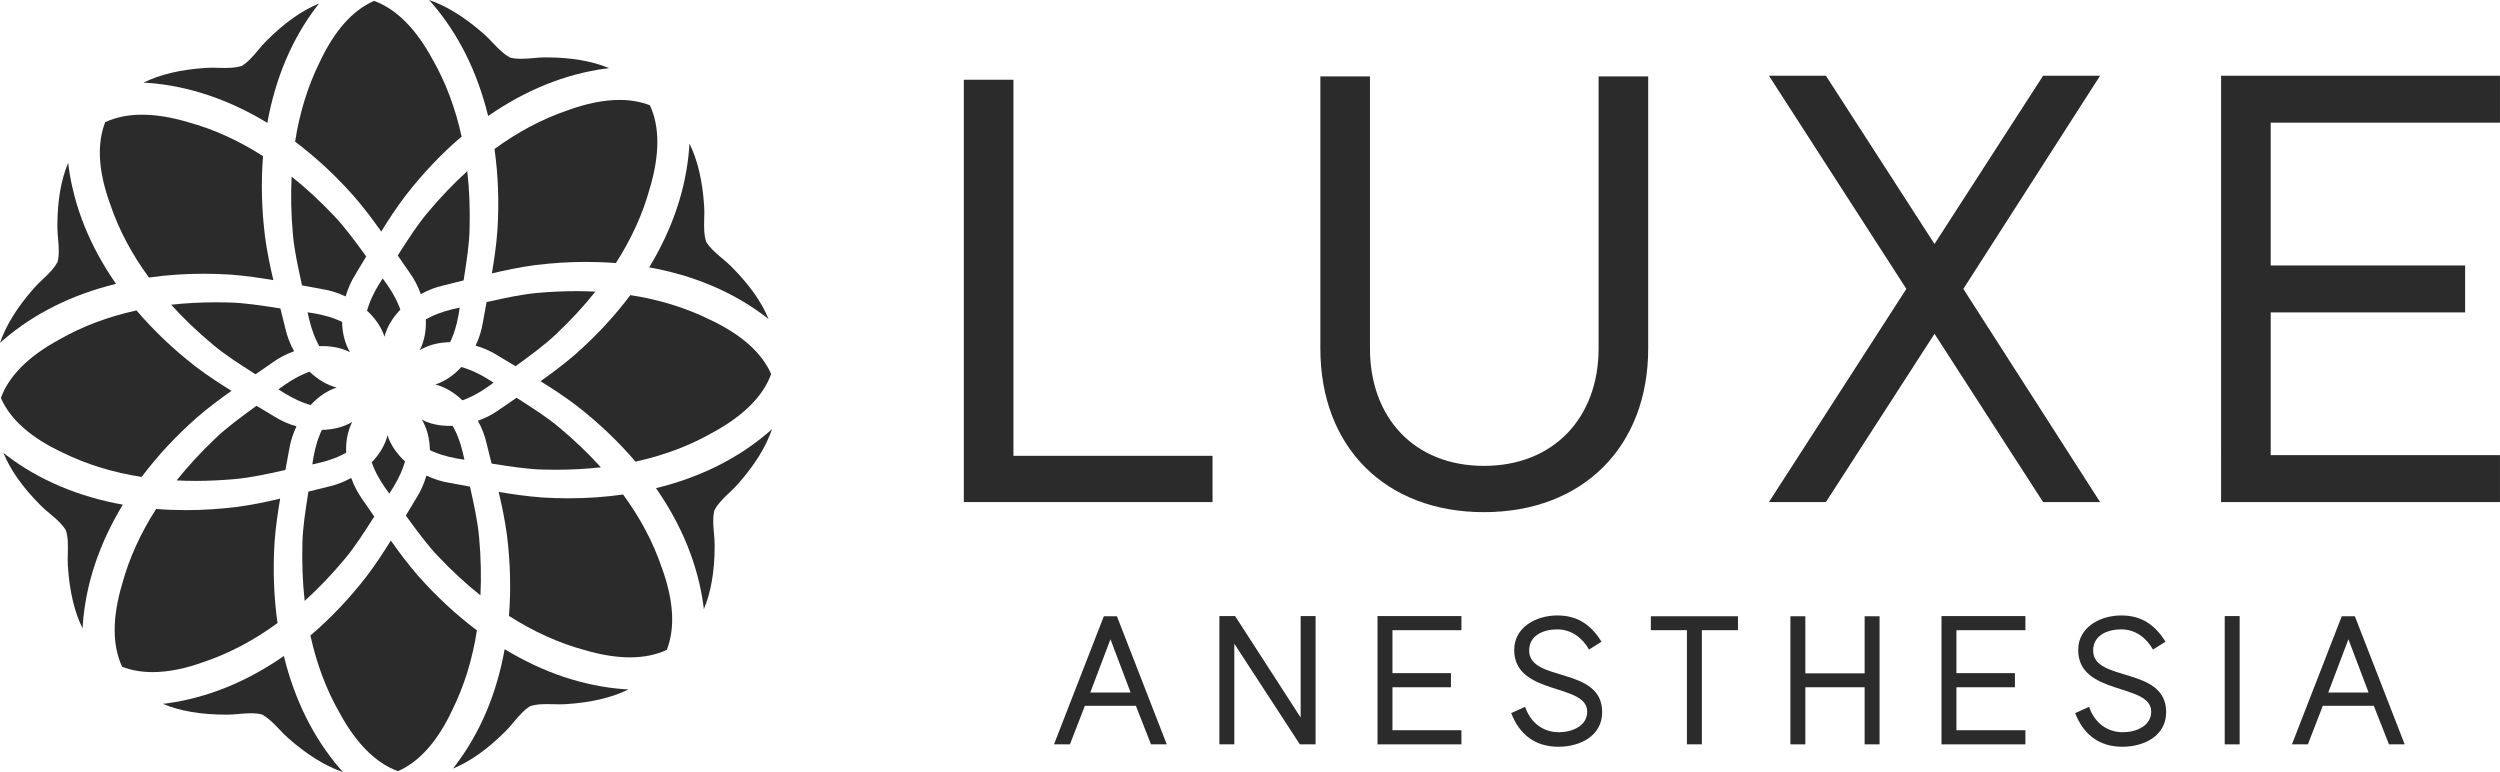
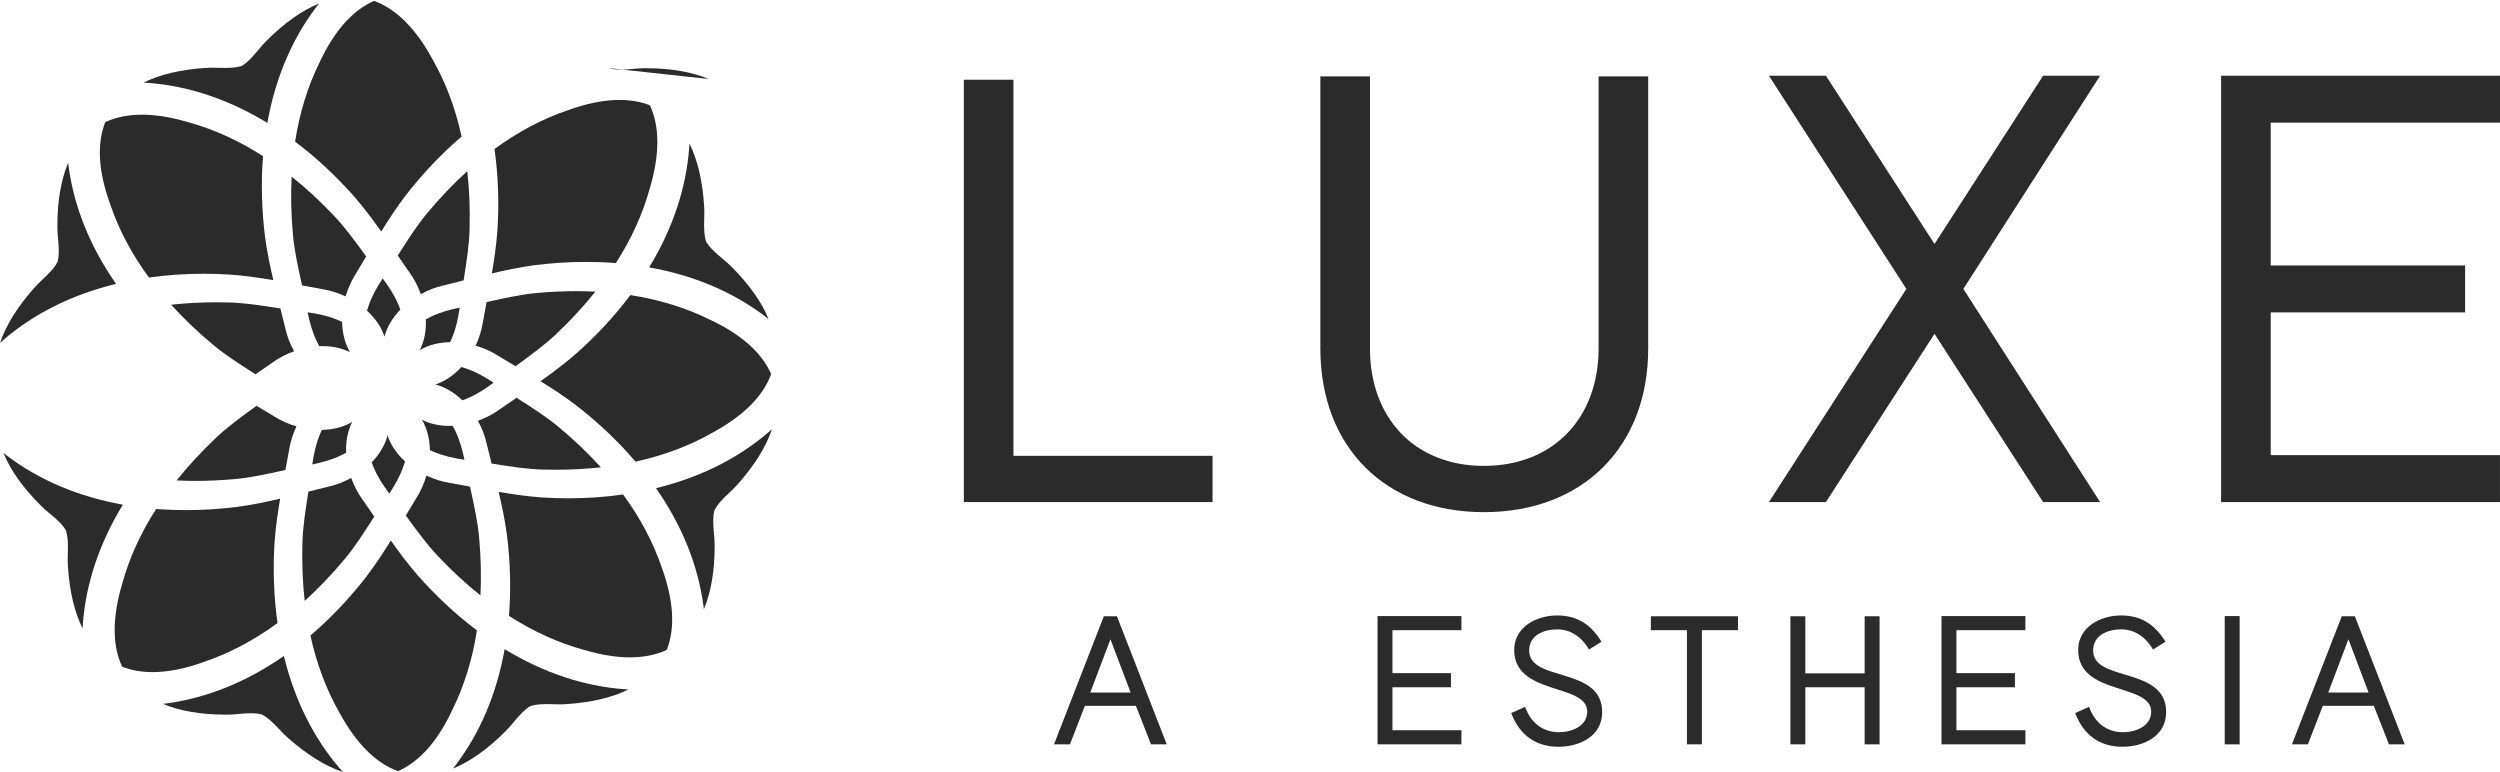
<svg xmlns="http://www.w3.org/2000/svg" id="uuid-e92b77e2-509e-4a38-a117-4f3c4249c88f" viewBox="0 0 1026.5 317">
  <defs>
    <style>.uuid-17da5a90-3693-465c-8b9f-4596a200f620{fill:#2b2b2b;stroke-width:0px;}</style>
  </defs>
  <path class="uuid-17da5a90-3693-465c-8b9f-4596a200f620" d="M140.81,317c-7.2-2.43-14.72-7.09-22.46-13.91-1.23-1.05-2.38-2.27-3.6-3.56-1.23-1.3-2.51-2.66-3.91-3.86-1.1-.96-2.11-1.66-3.14-2.22l-.22-.12-.25-.06c-1.09-.26-2.3-.38-3.8-.41h-.43c-1.7,0-3.41.15-5.05.3-1.62.14-3.15.28-4.64.28h-.46c-10.3,0-19.02-1.5-26.01-4.44.59-.07,1.18-.13,1.78-.21,16.56-2.29,32.67-8.82,47.94-19.44,4.4,18.05,12.15,33.61,23.06,46.31.39.45.79.89,1.2,1.33Z" />
  <path class="uuid-17da5a90-3693-465c-8b9f-4596a200f620" d="M113.95,255.82c-9.59,7.03-19.65,12.36-29.94,15.86-7.8,2.85-14.99,4.29-21.37,4.29-4.56,0-8.76-.74-12.49-2.2-4.09-8.77-4.09-20.18,0-33.97,2.85-10.47,7.54-20.83,13.96-30.82,4.03.32,8.15.48,12.29.48,6.88,0,13.94-.45,21.02-1.33,6.31-.85,12.33-2.14,17.61-3.39-.88,5.17-1.82,11.42-2.29,17.8-.72,11.4-.31,22.6,1.21,33.28Z" />
  <path class="uuid-17da5a90-3693-465c-8b9f-4596a200f620" d="M50.44,207.22c-9.65,15.88-15.18,32.36-16.43,49.06-.05.6-.08,1.2-.09,1.79-3.38-6.81-5.4-15.43-6.05-25.74-.12-1.61-.08-3.28-.03-5.05.05-1.79.1-3.66-.04-5.51-.12-1.52-.32-2.68-.66-3.79l-.08-.24-.13-.21c-.61-.98-1.37-1.93-2.38-2.98-1.29-1.33-2.73-2.52-4.11-3.68-1.36-1.13-2.64-2.2-3.79-3.39-7.28-7.28-12.39-14.5-15.25-21.53.46.38.93.75,1.42,1.12,13.33,10.1,29.34,16.87,47.63,20.15Z" />
  <path class="uuid-17da5a90-3693-465c-8b9f-4596a200f620" d="M121.72,175.08c-1.44,3.05-2.46,6.25-2.96,9.36-.47,2.75-.98,5.44-1.57,8.53l-.71.16c-6.83,1.51-13.9,3.07-20.3,3.6-5.36.48-10.67.73-15.79.73-2.65,0-5.28-.07-7.87-.2,4.74-5.94,10.13-11.78,16.07-17.4,4.62-4.42,10.45-8.66,16.09-12.78l.63-.46c2.6,1.55,5.01,2.98,7.41,4.45,2.67,1.69,5.75,3.06,9,4Z" />
  <path class="uuid-17da5a90-3693-465c-8b9f-4596a200f620" d="M47.64,116.55c-18.06,4.41-33.63,12.16-46.31,23.07-.46.39-.9.79-1.33,1.19,2.42-7.19,7.09-14.71,13.91-22.45,1.05-1.24,2.28-2.39,3.57-3.61,1.3-1.23,2.65-2.51,3.86-3.91.99-1.16,1.67-2.14,2.21-3.15l.11-.22.06-.24c.26-1.09.39-2.3.41-3.8.03-1.84-.13-3.69-.3-5.49-.15-1.77-.3-3.43-.28-5.09,0-10.3,1.49-19.01,4.44-26.01.06.6.13,1.2.21,1.79,2.29,16.56,8.82,32.67,19.44,47.93Z" />
-   <path class="uuid-17da5a90-3693-465c-8b9f-4596a200f620" d="M95.06,160.47c-4.27,3.02-9.37,6.77-14.21,10.96-8.59,7.57-16.21,15.77-22.69,24.4-11.77-1.82-22.63-5.17-32.37-9.96-13.02-6.05-21.57-13.6-25.43-22.47,3.31-9.09,11.37-17.15,24.02-24.01,9.4-5.38,20.05-9.39,31.67-11.93,7,8.23,15.12,15.94,24.15,22.96,5.05,3.86,10.23,7.2,14.85,10.06Z" />
-   <path class="uuid-17da5a90-3693-465c-8b9f-4596a200f620" d="M138.25,159.13c-3.87,1.25-7.49,3.69-10.68,7.18-.68-.18-1.34-.39-1.98-.64l-.04-.02h-.05c-4.02-1.36-7.71-3.52-11.18-5.78,3.32-2.46,6.88-4.84,10.81-6.46l.04-.02.04-.02c.62-.28,1.26-.53,1.93-.74,3.39,3.28,7.17,5.48,11.1,6.5Z" />
  <path class="uuid-17da5a90-3693-465c-8b9f-4596a200f620" d="M120.77,144.22c-3.18,1.13-6.16,2.68-8.72,4.53-2.36,1.65-4.74,3.28-7.14,4.92l-.79-.5c-5.84-3.73-11.88-7.59-16.73-11.69-6.26-5.21-12-10.71-17.11-16.36,5.92-.66,12.11-1,18.45-1,1.71,0,3.46.02,5.21.07,6.35.14,13.46,1.25,20.32,2.33l.87.13c.67,2.62,1.4,5.54,2.09,8.39.69,3.1,1.91,6.23,3.54,9.19Z" />
  <path class="uuid-17da5a90-3693-465c-8b9f-4596a200f620" d="M131.03,1.41c-.38.46-.75.93-1.11,1.41-10.1,13.33-16.87,29.34-20.15,47.64-15.88-9.66-32.37-15.19-49.06-16.44-.6-.05-1.2-.08-1.79-.1,6.81-3.37,15.42-5.4,25.72-6.04.69-.06,1.46-.09,2.35-.09s1.78.03,2.71.06c.93.02,1.89.05,2.85.05s1.85-.03,2.66-.09c1.53-.12,2.7-.33,3.81-.66l.23-.08.21-.12c1.24-.77,2.29-1.74,2.97-2.39,1.33-1.29,2.52-2.72,3.67-4.09,1.13-1.37,2.2-2.65,3.4-3.8,7.29-7.28,14.5-12.39,21.53-15.25Z" />
  <path class="uuid-17da5a90-3693-465c-8b9f-4596a200f620" d="M112.25,115.03c-5.17-.88-11.43-1.82-17.81-2.29-3.62-.23-7.28-.34-10.86-.34-7.64,0-15.18.52-22.42,1.56-7.04-9.59-12.37-19.64-15.86-29.95-4.93-13.47-5.63-24.86-2.09-33.86,4.36-2.03,9.44-3.06,15.12-3.06s12,1.03,18.84,3.06c10.45,2.84,20.81,7.54,30.83,13.96-.86,10.73-.58,21.93.85,33.31.85,6.3,2.14,12.32,3.39,17.61Z" />
  <path class="uuid-17da5a90-3693-465c-8b9f-4596a200f620" d="M143.73,144.62c-3.25-1.65-7.07-2.51-11.22-2.51-.47,0-.93,0-1.41.03-.35-.59-.67-1.21-.94-1.83l-.02-.04-.02-.04c-1.89-3.8-2.97-7.94-3.83-12,4.08.6,8.28,1.42,12.21,3.08l.08.04c.65.23,1.27.51,1.89.83.08,4.71,1.19,8.95,3.25,12.44Z" />
  <path class="uuid-17da5a90-3693-465c-8b9f-4596a200f620" d="M150.36,105.31c-1.5,2.53-2.97,5-4.45,7.41-1.69,2.67-3.05,5.75-3.99,9-3.06-1.44-6.26-2.46-9.37-2.96-2.73-.47-5.42-.98-8.53-1.57l-.18-.82c-1.49-6.8-3.04-13.83-3.58-20.18-.73-8.14-.9-16.09-.52-23.67,5.93,4.73,11.77,10.12,17.39,16.07,4.39,4.59,8.61,10.37,12.7,15.98l.54.74Z" />
-   <path class="uuid-17da5a90-3693-465c-8b9f-4596a200f620" d="M250.16,27.99c-.6.07-1.19.13-1.79.21-16.56,2.29-32.67,8.82-47.94,19.44-4.4-18.05-12.14-33.61-23.06-46.31-.39-.45-.79-.89-1.2-1.33,7.2,2.43,14.72,7.09,22.46,13.91,1.23,1.05,2.38,2.27,3.6,3.56,1.23,1.3,2.52,2.66,3.92,3.87,1.13.97,2.14,1.67,3.14,2.21l.22.11.24.06c1.43.34,2.86.4,3.81.42h.42c1.71,0,3.42-.15,5.06-.3,1.62-.14,3.15-.28,4.64-.28h.45c10.3,0,19.01,1.5,26.01,4.44Z" />
+   <path class="uuid-17da5a90-3693-465c-8b9f-4596a200f620" d="M250.16,27.99l.22.11.24.06c1.43.34,2.86.4,3.81.42h.42c1.71,0,3.42-.15,5.06-.3,1.62-.14,3.15-.28,4.64-.28h.45c10.3,0,19.01,1.5,26.01,4.44Z" />
  <path class="uuid-17da5a90-3693-465c-8b9f-4596a200f620" d="M189.54,56.07c-8.21,6.99-15.92,15.11-22.95,24.15-3.85,5.04-7.2,10.22-10.06,14.85-3.14-4.45-6.81-9.41-10.97-14.22-7.54-8.57-15.75-16.19-24.39-22.68,1.82-11.77,5.17-22.64,9.96-32.38,6.04-13.01,13.59-21.56,22.46-25.43,9.1,3.31,17.17,11.37,24.02,24.02,5.39,9.41,9.39,20.06,11.92,31.68Z" />
  <path class="uuid-17da5a90-3693-465c-8b9f-4596a200f620" d="M315.6,131.04c-.47-.38-.94-.75-1.42-1.12-13.33-10.1-29.34-16.87-47.63-20.14,9.65-15.89,15.17-32.37,16.43-49.06.04-.6.07-1.2.1-1.8,3.37,6.81,5.4,15.43,6.04,25.74.13,1.61.09,3.28.03,5.05-.05,1.8-.1,3.66.04,5.51.12,1.51.32,2.68.67,3.79l.07.24.13.21c.61.98,1.37,1.93,2.39,2.98,1.29,1.33,2.72,2.52,4.1,3.68,1.36,1.13,2.64,2.2,3.79,3.39,7.28,7.28,12.39,14.5,15.26,21.53Z" />
  <path class="uuid-17da5a90-3693-465c-8b9f-4596a200f620" d="M164.37,127.16c-3.28,3.39-5.49,7.16-6.5,11.08-1.26-3.86-3.69-7.48-7.18-10.67.18-.68.39-1.34.63-1.96l.02-.05.02-.05c1.35-4.02,3.5-7.71,5.77-11.19,2.47,3.31,4.85,6.87,6.46,10.82l.02.04.02.04c.29.62.53,1.25.75,1.93Z" />
  <path class="uuid-17da5a90-3693-465c-8b9f-4596a200f620" d="M192.82,93.96c-.14,6.35-1.25,13.46-2.33,20.33l-.13.85c-2.62.67-5.54,1.4-8.4,2.09-3.1.69-6.24,1.91-9.18,3.54-1.13-3.18-2.68-6.16-4.53-8.72-1.64-2.35-3.28-4.72-4.93-7.14l.47-.75c3.74-5.85,7.62-11.9,11.72-16.76,5.22-6.26,10.71-12.01,16.36-17.12.85,7.55,1.17,15.49.94,23.68Z" />
  <path class="uuid-17da5a90-3693-465c-8b9f-4596a200f620" d="M266.84,77.19c-2.85,10.48-7.54,20.84-13.96,30.83-4.02-.32-8.15-.48-12.29-.48-6.88,0-13.94.45-21.02,1.33-6.3.85-12.32,2.14-17.61,3.39.89-5.17,1.83-11.42,2.29-17.8.72-11.4.31-22.6-1.21-33.28,9.59-7.03,19.65-12.36,29.95-15.86,7.8-2.85,14.99-4.29,21.36-4.29,4.57,0,8.77.74,12.5,2.2,4.08,8.77,4.08,20.17,0,33.96Z" />
  <path class="uuid-17da5a90-3693-465c-8b9f-4596a200f620" d="M316.99,176.19c-2.42,7.19-7.08,14.71-13.91,22.45-1.05,1.24-2.27,2.39-3.56,3.61-1.31,1.23-2.66,2.51-3.87,3.91-.99,1.17-1.67,2.14-2.21,3.15l-.11.22-.06.24c-.26,1.09-.39,2.3-.41,3.8-.03,1.85.14,3.71.3,5.51.15,1.76.3,3.42.28,5.07,0,10.3-1.49,19.01-4.44,26.01-.06-.59-.12-1.19-.21-1.79-2.28-16.56-8.82-32.67-19.43-47.93,18.06-4.41,33.62-12.16,46.31-23.07.45-.39.89-.79,1.32-1.19Z" />
  <path class="uuid-17da5a90-3693-465c-8b9f-4596a200f620" d="M316.63,153.61c-3.31,9.09-11.38,17.15-24.03,24.01-9.4,5.39-20.05,9.39-31.67,11.92-6.99-8.21-15.11-15.92-24.15-22.95-5.05-3.86-10.23-7.2-14.85-10.06,4.28-3.02,9.37-6.77,14.22-10.97,8.59-7.56,16.21-15.77,22.68-24.39,11.77,1.82,22.64,5.17,32.38,9.96,13.01,6.05,21.56,13.6,25.43,22.47Z" />
  <path class="uuid-17da5a90-3693-465c-8b9f-4596a200f620" d="M244.47,119.73c-4.73,5.95-10.12,11.79-16.07,17.4-4.61,4.4-10.42,8.64-16.05,12.75l-.67.49c-2.53-1.5-5-2.98-7.41-4.45-2.67-1.69-5.74-3.06-8.99-4,1.44-3.06,2.46-6.26,2.95-9.36.51-2.93,1.06-5.89,1.57-8.53l.71-.16c6.84-1.51,13.9-3.07,20.3-3.61,5.36-.47,10.67-.72,15.79-.72,2.65,0,5.29.07,7.88.2Z" />
  <path class="uuid-17da5a90-3693-465c-8b9f-4596a200f620" d="M188.76,126.3c-.61,4.09-1.43,8.3-3.08,12.21l-.02.04-.02.05c-.23.63-.5,1.25-.83,1.89-4.72.08-8.96,1.19-12.45,3.26,1.85-3.63,2.7-7.92,2.48-12.63.61-.36,1.22-.67,1.84-.95l.08-.04c3.79-1.89,7.84-2.95,12-3.83Z" />
  <path class="uuid-17da5a90-3693-465c-8b9f-4596a200f620" d="M258.06,283.08c-6.81,3.37-15.41,5.4-25.72,6.04-.69.06-1.45.09-2.35.09s-1.77-.03-2.71-.06c-.93-.03-1.89-.05-2.84-.05-1,0-1.86.03-2.67.09-1.53.12-2.7.33-3.8.67l-.24.08-.2.12c-1.25.77-2.3,1.74-2.98,2.39-1.32,1.29-2.52,2.72-3.67,4.09-1.13,1.37-2.2,2.65-3.4,3.8-7.28,7.29-14.5,12.39-21.53,15.25.38-.46.75-.93,1.11-1.41,10.11-13.33,16.88-29.34,20.15-47.63,15.88,9.65,32.36,15.18,49.06,16.43.59.05,1.19.08,1.78.1Z" />
  <path class="uuid-17da5a90-3693-465c-8b9f-4596a200f620" d="M273.78,266.84c-4.36,2.04-9.45,3.07-15.13,3.07s-11.99-1.03-18.84-3.06c-10.45-2.84-20.81-7.54-30.83-13.96.86-10.73.58-21.92-.84-33.31-.86-6.34-2.18-12.52-3.39-17.61,5.17.88,11.43,1.82,17.81,2.29,3.62.23,7.28.34,10.86.34,7.64,0,15.18-.52,22.42-1.56,7.03,9.58,12.36,19.64,15.86,29.95,4.92,13.47,5.62,24.85,2.09,33.85Z" />
  <path class="uuid-17da5a90-3693-465c-8b9f-4596a200f620" d="M246.71,191.88c-5.96.66-12.15,1-18.48,1-1.7,0-3.45-.02-5.19-.07-6.35-.14-13.45-1.25-20.32-2.33l-.87-.13c-.71-2.81-1.41-5.58-2.08-8.39-.7-3.1-1.91-6.23-3.55-9.19,3.19-1.14,6.17-2.68,8.73-4.53,2.32-1.63,4.7-3.26,7.01-4.83l.12-.09.74.47c5.86,3.74,11.92,7.61,16.78,11.72,6.26,5.22,12,10.72,17.11,16.36Z" />
  <path class="uuid-17da5a90-3693-465c-8b9f-4596a200f620" d="M202.66,157.13c-3.31,2.46-6.86,4.83-10.81,6.46l-.04.02-.04.02c-.62.28-1.26.53-1.93.74-3.38-3.27-7.15-5.47-11.09-6.5,3.86-1.25,7.49-3.69,10.68-7.17.67.17,1.33.38,1.97.63h.05s.04.03.04.03c4.03,1.35,7.72,3.51,11.18,5.77Z" />
  <path class="uuid-17da5a90-3693-465c-8b9f-4596a200f620" d="M190.69,188.76c-4.09-.61-8.28-1.43-12.2-3.08l-.04-.02-.05-.02c-.63-.23-1.26-.5-1.89-.83-.08-4.72-1.19-8.95-3.25-12.45,3.25,1.65,7.07,2.51,11.22,2.51.47,0,.93,0,1.41-.03.35.6.66,1.22.94,1.84l.02.04.02.04c1.89,3.8,2.98,7.94,3.83,12Z" />
  <path class="uuid-17da5a90-3693-465c-8b9f-4596a200f620" d="M166.3,189.42c-.17.68-.39,1.34-.63,1.96l-.02.05-.02.05c-1.35,4.02-3.5,7.71-5.77,11.19-2.47-3.31-4.84-6.87-6.46-10.82l-.02-.04-.02-.04c-.28-.62-.53-1.25-.75-1.93,3.28-3.38,5.49-7.15,6.51-11.09,1.25,3.87,3.69,7.49,7.17,10.68Z" />
  <path class="uuid-17da5a90-3693-465c-8b9f-4596a200f620" d="M197.27,244.47c-5.95-4.75-11.79-10.13-17.4-16.07-4.4-4.6-8.64-10.42-12.75-16.05l-.49-.67.08-.12c1.43-2.4,2.91-4.88,4.38-7.28,1.69-2.68,3.06-5.75,4-9,3.05,1.44,6.25,2.46,9.36,2.96,2.88.5,5.83,1.05,8.53,1.57l.21.94c1.48,6.75,3.02,13.74,3.55,20.06.73,8.14.91,16.09.53,23.67Z" />
  <path class="uuid-17da5a90-3693-465c-8b9f-4596a200f620" d="M153.67,212.09l-.39.61c-3.77,5.9-7.66,12.01-11.81,16.91-5.21,6.26-10.71,12-16.37,17.11-.84-7.53-1.16-15.48-.93-23.67.13-6.35,1.24-13.46,2.33-20.34l.12-.85c2.61-.66,5.52-1.4,8.4-2.09,3.11-.69,6.24-1.91,9.18-3.54,1.14,3.18,2.69,6.16,4.53,8.72,1.66,2.36,3.31,4.79,4.93,7.14Z" />
  <path class="uuid-17da5a90-3693-465c-8b9f-4596a200f620" d="M195.82,258.83c-1.81,11.77-5.17,22.64-9.96,32.38-6.04,13.01-13.59,21.56-22.46,25.43-9.09-3.31-17.16-11.37-24.02-24.03-5.38-9.39-9.38-20.04-11.92-31.67,8.21-6.99,15.93-15.11,22.95-24.15,3.87-5.06,7.3-10.38,10.06-14.85,3.14,4.45,6.82,9.42,10.97,14.22,7.55,8.57,15.76,16.19,24.39,22.68Z" />
  <path class="uuid-17da5a90-3693-465c-8b9f-4596a200f620" d="M142.14,185.89c-.6.35-1.22.66-1.83.94l-.05.02-.04.02c-3.8,1.89-7.84,2.95-11.99,3.83.6-4.09,1.43-8.3,3.08-12.21v-.04s.03-.05.03-.05c.23-.63.51-1.25.84-1.89,4.71-.08,8.95-1.19,12.44-3.26-1.84,3.63-2.7,7.92-2.48,12.64Z" />
  <path class="uuid-17da5a90-3693-465c-8b9f-4596a200f620" d="M416.12,187.16h81.75v18.99h-102.12V32.74h20.37v154.42Z" />
  <path class="uuid-17da5a90-3693-465c-8b9f-4596a200f620" d="M542.14,31.36h20.37v111.76c0,28.35,18.17,48.17,46.8,48.17s47.07-19.82,47.07-48.17V31.36h20.37v111.76c0,40.46-26.98,67.17-67.44,67.17s-67.17-26.7-67.17-67.17V31.36Z" />
  <path class="uuid-17da5a90-3693-465c-8b9f-4596a200f620" d="M782.75,118.62l-56.43-87.53h23.4l44.59,69.09,44.59-69.09h23.4l-56.15,87.53,56.15,87.53h-23.4l-44.59-69.09-44.59,69.09h-23.4l56.43-87.53Z" />
  <path class="uuid-17da5a90-3693-465c-8b9f-4596a200f620" d="M932.35,108.99h79.83v19.27h-79.83v58.63h94.14v19.27h-114.51V31.09h114.51v19.27h-94.14v58.63Z" />
  <path class="uuid-17da5a90-3693-465c-8b9f-4596a200f620" d="M432.77,305.63l20.46-52.59h5.38l20.46,52.59h-6.46l-6.21-15.82h-20.95l-6.13,15.82h-6.54ZM447.67,284.34h16.56l-8.28-21.86-8.28,21.86Z" />
-   <path class="uuid-17da5a90-3693-465c-8b9f-4596a200f620" d="M534.05,252.96h6.13v52.67h-6.46l-26.91-41.32v41.32h-6.13v-52.67h6.46l26.91,41.66v-41.66Z" />
  <path class="uuid-17da5a90-3693-465c-8b9f-4596a200f620" d="M571.74,276.39h24.02v5.8h-24.02v17.64h28.32v5.8h-34.45v-52.67h34.45v5.8h-28.32v17.64Z" />
  <path class="uuid-17da5a90-3693-465c-8b9f-4596a200f620" d="M626.21,290.22c2.15,6.29,7.12,10.43,13.91,10.43,5.38,0,11.59-2.57,11.59-8.45,0-11.84-29.98-6.46-29.98-25.34,0-9.44,9.19-14.16,17.64-14.16,8.86,0,14.16,4.31,18.22,10.77l-5.13,3.23c-2.73-4.72-7.12-8.28-13.08-8.28-5.47,0-11.51,2.32-11.51,8.7,0,13.08,29.98,6.38,29.98,25.26,0,9.94-9.28,14.24-17.97,14.24-9.61,0-16.07-5.13-19.38-13.83l5.71-2.57Z" />
  <path class="uuid-17da5a90-3693-465c-8b9f-4596a200f620" d="M713.61,253.04v5.71h-14.82v46.87h-6.13v-46.87h-14.82v-5.71h35.78Z" />
  <path class="uuid-17da5a90-3693-465c-8b9f-4596a200f620" d="M765.62,282.19h-24.35v23.44h-6.13v-52.59h6.13v23.44h24.35v-23.44h6.13v52.59h-6.13v-23.44Z" />
  <path class="uuid-17da5a90-3693-465c-8b9f-4596a200f620" d="M803.31,276.39h24.02v5.8h-24.02v17.64h28.32v5.8h-34.45v-52.67h34.45v5.8h-28.32v17.64Z" />
  <path class="uuid-17da5a90-3693-465c-8b9f-4596a200f620" d="M857.78,290.22c2.15,6.29,7.12,10.43,13.91,10.43,5.38,0,11.59-2.57,11.59-8.45,0-11.84-29.98-6.46-29.98-25.34,0-9.44,9.19-14.16,17.64-14.16,8.86,0,14.16,4.31,18.22,10.77l-5.13,3.23c-2.73-4.72-7.12-8.28-13.08-8.28-5.47,0-11.51,2.32-11.51,8.7,0,13.08,29.98,6.38,29.98,25.26,0,9.94-9.28,14.24-17.97,14.24-9.61,0-16.07-5.13-19.38-13.83l5.71-2.57Z" />
  <path class="uuid-17da5a90-3693-465c-8b9f-4596a200f620" d="M913.47,252.96h6.13v52.67h-6.13v-52.67Z" />
  <path class="uuid-17da5a90-3693-465c-8b9f-4596a200f620" d="M941.07,305.63l20.46-52.59h5.38l20.46,52.59h-6.46l-6.21-15.82h-20.95l-6.13,15.82h-6.54ZM955.98,284.34h16.56l-8.28-21.86-8.28,21.86Z" />
</svg>